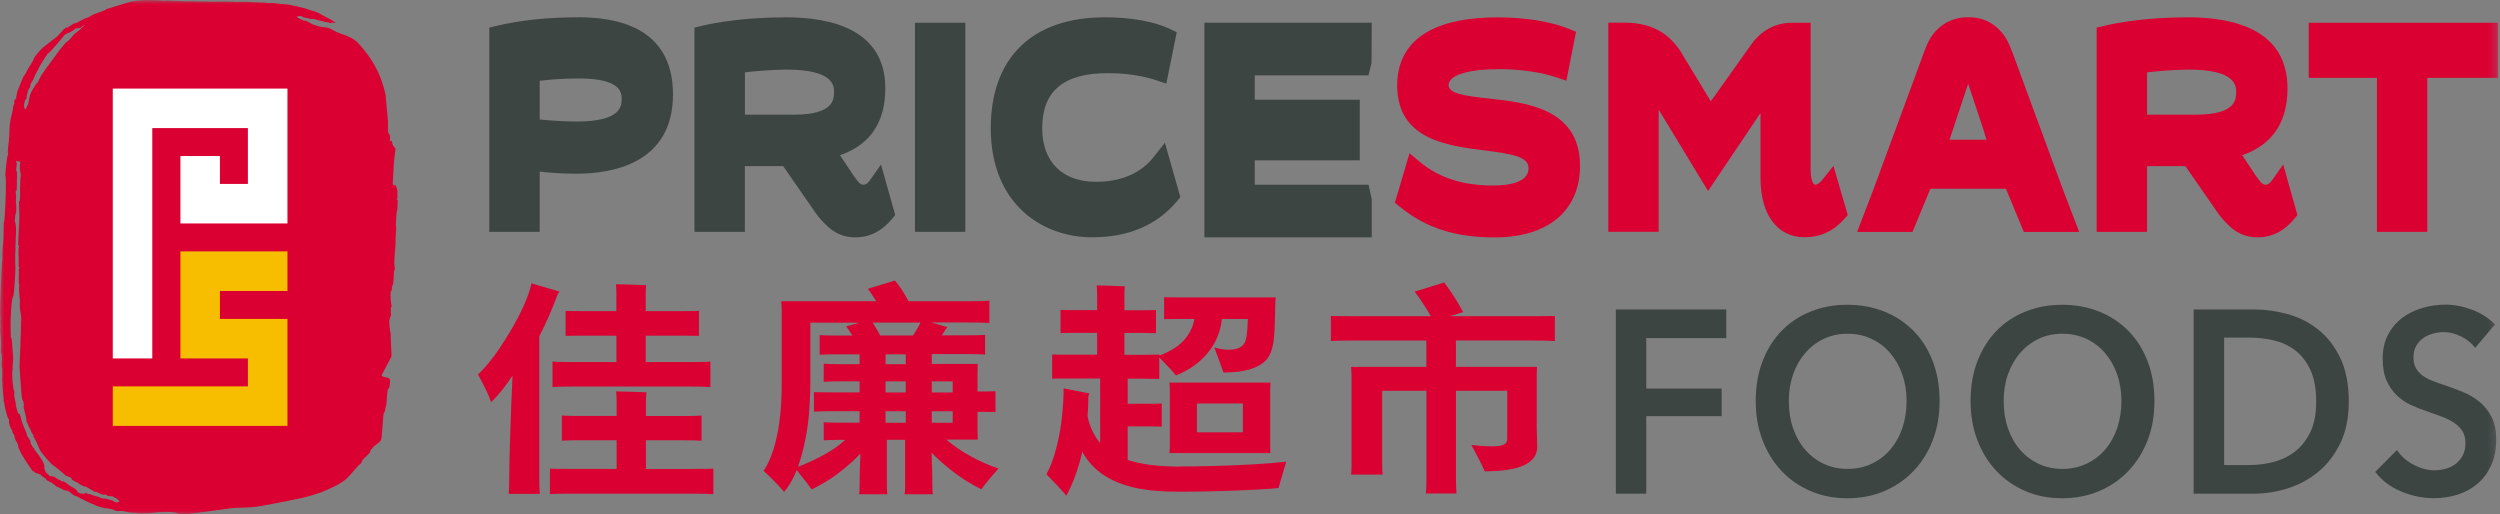
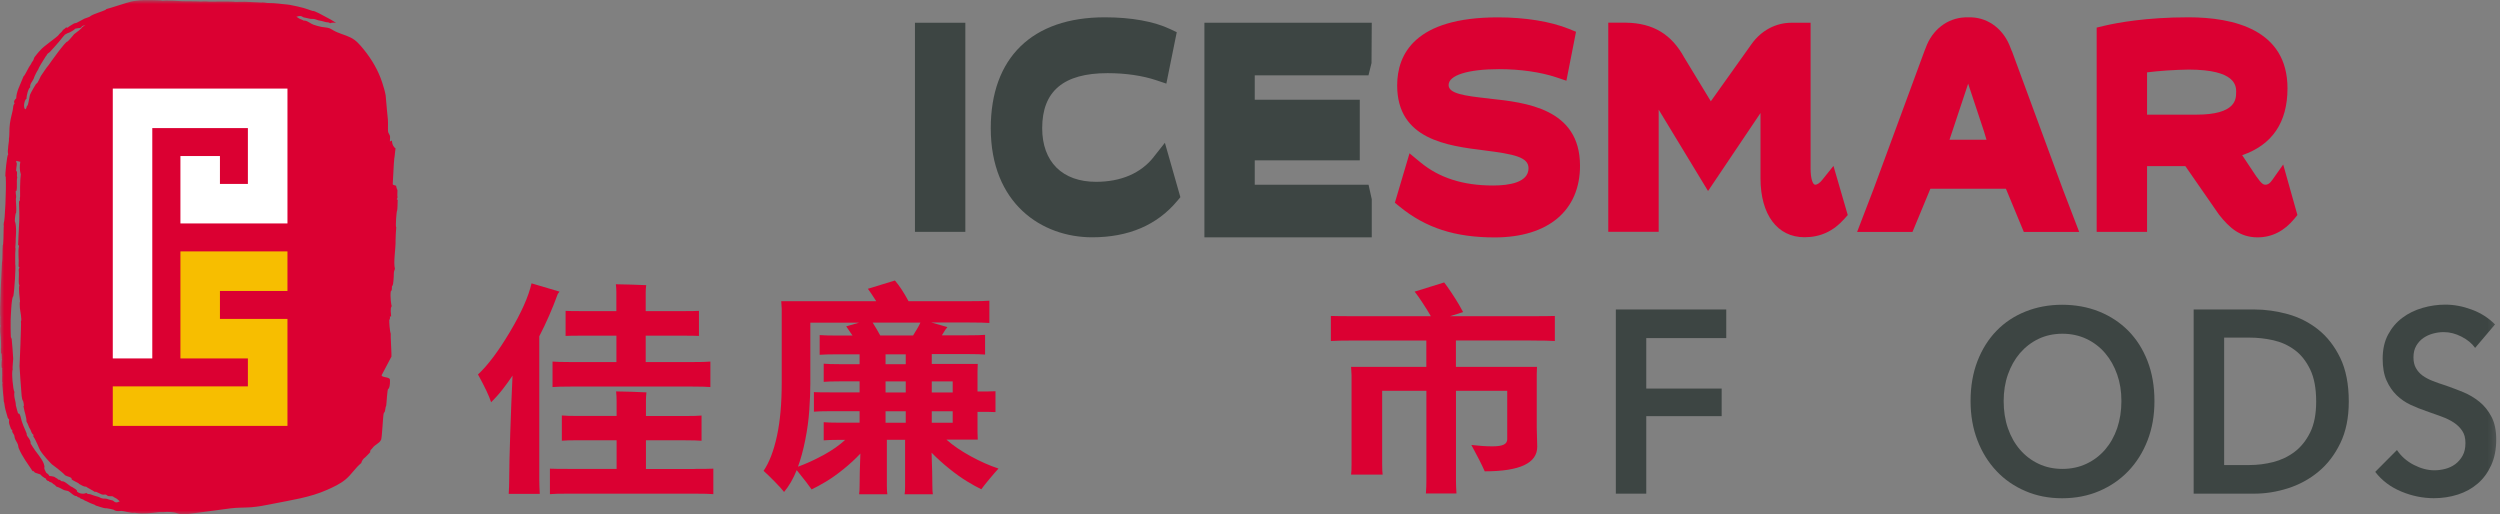
<svg xmlns="http://www.w3.org/2000/svg" width="311" height="64" viewBox="0 0 311 64" fill="none">
  <rect x="0" y="0" width="311" height="64" fill="#808080" stroke="none" />
  <g clip-path="url(#clip0_1760_283)">
    <mask id="mask0_1760_283" style="mask-type:luminance" maskUnits="userSpaceOnUse" x="0" y="0" width="311" height="64">
      <path d="M310.757 0H0V64H310.757V0Z" fill="white" />
    </mask>
    <g mask="url(#mask0_1760_283)">
      <path d="M201.01 38.499H214.746V42.059H204.795V48.337H214.174V51.769H204.795V61.411H201.01V38.499Z" fill="#3D4543" />
-       <path d="M218.411 49.887C218.411 48.051 218.697 46.402 219.269 44.919C219.841 43.444 220.632 42.187 221.64 41.149C222.649 40.11 223.853 39.312 225.246 38.755C226.638 38.198 228.159 37.912 229.799 37.912C231.44 37.912 232.998 38.191 234.398 38.755C235.798 39.32 237.01 40.117 238.034 41.149C239.057 42.187 239.855 43.444 240.427 44.919C240.999 46.395 241.285 48.051 241.285 49.887C241.285 51.724 240.999 53.312 240.427 54.787C239.855 56.262 239.057 57.534 238.034 58.603C237.01 59.672 235.798 60.5 234.398 61.094C232.998 61.689 231.463 61.983 229.799 61.983C228.136 61.983 226.638 61.689 225.246 61.094C223.853 60.5 222.649 59.672 221.64 58.603C220.632 57.534 219.834 56.262 219.269 54.787C218.697 53.312 218.411 51.678 218.411 49.887ZM222.529 49.887C222.529 51.114 222.702 52.243 223.055 53.267C223.409 54.29 223.906 55.178 224.561 55.939C225.208 56.691 225.983 57.279 226.879 57.7C227.767 58.121 228.761 58.332 229.837 58.332C230.913 58.332 231.914 58.121 232.81 57.7C233.713 57.279 234.489 56.691 235.143 55.939C235.791 55.186 236.295 54.298 236.649 53.267C236.995 52.243 237.176 51.114 237.176 49.887C237.176 48.66 237.002 47.599 236.649 46.59C236.295 45.574 235.798 44.694 235.158 43.941C234.519 43.188 233.743 42.594 232.84 42.165C231.937 41.736 230.936 41.517 229.837 41.517C228.738 41.517 227.737 41.736 226.849 42.165C225.961 42.594 225.193 43.188 224.546 43.941C223.906 44.694 223.409 45.582 223.055 46.59C222.702 47.607 222.529 48.706 222.529 49.887Z" fill="#3D4543" />
      <path d="M245.139 49.887C245.139 48.051 245.425 46.402 245.997 44.919C246.569 43.444 247.359 42.187 248.368 41.149C249.376 40.11 250.581 39.312 251.973 38.755C253.366 38.198 254.886 37.912 256.527 37.912C258.168 37.912 259.726 38.191 261.126 38.755C262.526 39.32 263.738 40.117 264.761 41.149C265.785 42.187 266.583 43.444 267.155 44.919C267.727 46.395 268.013 48.051 268.013 49.887C268.013 51.724 267.727 53.312 267.155 54.787C266.583 56.262 265.785 57.534 264.761 58.603C263.738 59.672 262.526 60.5 261.126 61.094C259.726 61.689 258.19 61.983 256.527 61.983C254.863 61.983 253.366 61.689 251.973 61.094C250.581 60.5 249.376 59.672 248.368 58.603C247.359 57.534 246.561 56.262 245.997 54.787C245.425 53.312 245.139 51.678 245.139 49.887ZM249.256 49.887C249.256 51.114 249.429 52.243 249.783 53.267C250.137 54.29 250.633 55.178 251.288 55.939C251.936 56.691 252.711 57.279 253.607 57.7C254.495 58.121 255.488 58.332 256.565 58.332C257.641 58.332 258.642 58.121 259.538 57.7C260.441 57.279 261.216 56.691 261.871 55.939C262.518 55.186 263.022 54.298 263.376 53.267C263.722 52.243 263.903 51.114 263.903 49.887C263.903 48.66 263.73 47.599 263.376 46.59C263.022 45.574 262.526 44.694 261.886 43.941C261.246 43.188 260.471 42.594 259.568 42.165C258.664 41.736 257.663 41.517 256.565 41.517C255.466 41.517 254.465 41.736 253.576 42.165C252.688 42.594 251.921 43.188 251.273 43.941C250.633 44.694 250.137 45.582 249.783 46.59C249.429 47.607 249.256 48.706 249.256 49.887Z" fill="#3D4543" />
      <path d="M272.89 38.499H280.432C281.817 38.499 283.209 38.695 284.609 39.079C286.009 39.47 287.274 40.11 288.395 41.006C289.517 41.901 290.427 43.075 291.135 44.536C291.835 45.996 292.189 47.802 292.189 49.955C292.189 51.965 291.835 53.688 291.135 55.133C290.435 56.578 289.524 57.768 288.395 58.694C287.274 59.619 286.009 60.304 284.609 60.748C283.209 61.192 281.817 61.411 280.432 61.411H272.89V38.499ZM279.837 57.851C280.816 57.851 281.802 57.73 282.78 57.482C283.759 57.233 284.647 56.812 285.437 56.217C286.228 55.623 286.875 54.817 287.379 53.809C287.883 52.793 288.132 51.513 288.132 49.955C288.132 48.314 287.883 46.982 287.379 45.943C286.875 44.912 286.235 44.099 285.437 43.52C284.647 42.94 283.759 42.541 282.78 42.323C281.802 42.105 280.816 41.999 279.837 41.999H276.684V57.851H279.837Z" fill="#3D4543" />
      <path d="M307.912 43.286C307.513 42.722 306.949 42.255 306.211 41.879C305.481 41.502 304.743 41.314 303.998 41.314C303.554 41.314 303.118 41.375 302.673 41.495C302.229 41.615 301.83 41.796 301.469 42.044C301.108 42.293 300.814 42.617 300.581 43.015C300.348 43.414 300.235 43.896 300.235 44.453C300.235 44.972 300.333 45.416 300.536 45.778C300.739 46.147 301.01 46.455 301.364 46.719C301.718 46.974 302.139 47.2 302.643 47.396C303.148 47.592 303.697 47.787 304.299 47.975C304.977 48.216 305.684 48.48 306.422 48.781C307.152 49.082 307.822 49.481 308.439 49.978C309.049 50.474 309.553 51.099 309.944 51.852C310.336 52.605 310.531 53.545 310.531 54.667C310.531 55.894 310.321 56.97 309.899 57.888C309.478 58.806 308.921 59.567 308.213 60.169C307.513 60.771 306.693 61.223 305.752 61.524C304.811 61.825 303.818 61.975 302.779 61.975C301.394 61.975 300.039 61.697 298.722 61.147C297.397 60.598 296.313 59.785 295.478 58.701L298.18 55.984C298.699 56.759 299.399 57.377 300.272 57.828C301.146 58.28 302.004 58.505 302.847 58.505C303.291 58.505 303.735 58.445 304.201 58.325C304.661 58.204 305.075 58.009 305.451 57.73C305.82 57.452 306.121 57.098 306.354 56.676C306.587 56.255 306.7 55.736 306.7 55.111C306.7 54.486 306.572 54.005 306.309 53.606C306.045 53.207 305.699 52.86 305.255 52.567C304.811 52.273 304.292 52.025 303.69 51.807C303.087 51.588 302.455 51.363 301.793 51.129C301.153 50.911 300.513 50.655 299.866 50.354C299.226 50.053 298.647 49.654 298.135 49.157C297.623 48.66 297.209 48.051 296.885 47.328C296.562 46.606 296.404 45.703 296.404 44.626C296.404 43.459 296.63 42.458 297.081 41.615C297.533 40.772 298.12 40.08 298.857 39.531C299.588 38.981 300.423 38.575 301.356 38.304C302.29 38.033 303.238 37.897 304.194 37.897C305.278 37.897 306.377 38.1 307.483 38.514C308.597 38.921 309.56 39.538 310.381 40.358L307.912 43.271V43.286Z" fill="#3D4543" />
      <path d="M67.086 41.811V59.665C67.086 60.161 67.109 60.748 67.146 61.433H63.285C63.33 60.748 63.345 60.154 63.345 59.665C63.345 58.37 63.39 56.458 63.473 53.922C63.556 51.393 63.654 48.992 63.759 46.726C63.443 47.2 63.059 47.742 62.6 48.337C62.141 48.939 61.637 49.504 61.095 50.038C60.861 49.293 60.319 48.141 59.461 46.583C60.673 45.462 61.998 43.7 63.42 41.314C64.843 38.928 65.746 36.904 66.123 35.248L69.608 36.279L69.389 36.565C68.719 38.409 67.952 40.163 67.094 41.819M86.385 58.332C87.514 58.332 88.304 58.325 88.74 58.302V61.471C88.319 61.433 87.536 61.411 86.385 61.411H70.767C69.638 61.411 68.847 61.426 68.411 61.471V58.302C68.847 58.325 69.638 58.332 70.767 58.332H76.705V54.765H71.963C70.977 54.765 70.285 54.787 69.894 54.825V51.686C70.292 51.724 70.985 51.746 71.963 51.746H76.705V49.835C76.705 49.526 76.683 49.029 76.645 48.691C77.082 48.691 77.736 48.706 78.594 48.736C79.453 48.766 80.062 48.788 80.416 48.811C80.371 49.157 80.356 49.616 80.356 49.842V51.754H85.165C86.174 51.754 86.874 51.731 87.273 51.694V54.832C86.874 54.795 86.174 54.772 85.165 54.772H80.356V58.34H86.385V58.332ZM76.675 41.758H72.4C71.414 41.758 70.737 41.766 70.36 41.789V38.672C70.737 38.695 71.421 38.703 72.4 38.703H76.675V36.332C76.675 36.031 76.653 35.699 76.615 35.361C77.052 35.361 77.706 35.376 78.564 35.406C79.422 35.436 80.032 35.459 80.386 35.474C80.341 35.812 80.326 36.098 80.326 36.332V38.703H84.909C85.895 38.703 86.573 38.695 86.949 38.672V41.789C86.573 41.766 85.888 41.758 84.909 41.758H80.326V45.04H86.076C87.183 45.04 87.95 45.025 88.372 44.98V48.149C87.95 48.111 87.19 48.088 86.076 48.088H71.03C69.916 48.088 69.156 48.111 68.734 48.149V44.98C69.156 45.017 69.916 45.04 71.03 45.04H76.683V41.758H76.675Z" fill="#DB0032" />
      <path d="M117.771 54.719C118.569 55.427 119.563 56.104 120.759 56.759C121.956 57.414 123.108 57.926 124.214 58.287C123.898 58.633 123.522 59.062 123.085 59.589C122.648 60.116 122.31 60.538 122.076 60.861C121.595 60.636 121.008 60.312 120.315 59.89C119.623 59.469 118.878 58.942 118.087 58.302C117.289 57.663 116.559 57 115.889 56.315C115.95 58.031 115.987 59.416 115.987 60.485C115.987 60.944 116.01 61.275 116.048 61.486H112.533C112.578 61.275 112.593 60.944 112.593 60.485V54.712H110.327V60.485C110.327 60.944 110.35 61.275 110.387 61.486H106.872C106.91 61.275 106.933 60.944 106.933 60.485C106.933 59.514 106.963 58.159 107.03 56.428C106.398 57.098 105.698 57.745 104.923 58.37C104.148 58.995 103.418 59.514 102.725 59.928C102.033 60.334 101.446 60.658 100.964 60.884C100.67 60.447 100.053 59.642 99.112 58.483C98.676 59.567 98.149 60.47 97.539 61.2C97.291 60.876 96.892 60.44 96.358 59.898C95.823 59.356 95.371 58.912 94.988 58.573C95.703 57.527 96.252 56.082 96.651 54.245C97.05 52.409 97.246 50.203 97.246 47.637V38.409L97.186 37.468H109.002C108.543 36.746 108.197 36.234 107.964 35.925L111.328 34.894C111.87 35.519 112.435 36.377 113.022 37.468H120.533C121.768 37.468 122.618 37.453 123.078 37.408V40.178C122.618 40.14 121.768 40.118 120.533 40.118H115.852L117.861 40.69L117.575 41.059L117.169 41.713H120.345C121.369 41.713 122.107 41.698 122.543 41.653V44.107C122.122 44.069 121.392 44.047 120.345 44.047H115.912V45.273H121.632L121.602 46.214V48.698H122.829L123.838 48.668V51.265L122.829 51.235H121.602V53.749L121.632 54.689H117.764L117.771 54.719ZM99.263 58.061C100.309 57.678 101.378 57.188 102.469 56.594C103.561 55.992 104.449 55.367 105.141 54.719H104.419C103.515 54.719 102.868 54.742 102.469 54.78V52.522C102.868 52.559 103.515 52.582 104.419 52.582H106.933V51.152H103.32C102.356 51.152 101.664 51.174 101.25 51.212V48.781C101.671 48.803 102.356 48.811 103.32 48.811H106.933V47.441H104.419C103.515 47.441 102.868 47.464 102.469 47.501V45.243C102.868 45.281 103.515 45.303 104.419 45.303H106.933V44.077H104.133C103.124 44.077 102.402 44.099 101.965 44.137V41.683C102.402 41.721 103.124 41.743 104.133 41.743H106.052L105.269 40.599L106.872 40.14H100.806V47.735C100.806 48.691 100.761 49.774 100.678 50.994C100.595 52.213 100.43 53.455 100.174 54.719C99.925 55.984 99.617 57.105 99.263 58.077M113.586 41.736C114.023 41.051 114.331 40.517 114.497 40.133H108.558C108.686 40.321 108.844 40.592 109.048 40.931C109.243 41.269 109.401 41.54 109.499 41.728H113.586V41.736ZM112.676 44.077H110.162V45.303H112.676V44.077ZM110.162 48.819H112.676V47.449H110.162V48.819ZM112.676 51.159H110.162V52.589H112.676V51.159ZM118.516 47.449H115.912V48.819H118.516V47.449ZM115.912 52.589H118.516V51.159H115.912V52.589Z" fill="#DB0032" />
-       <path d="M146.689 58.031C147.863 58.031 149.263 58.009 150.896 57.971C152.53 57.933 154.193 57.866 155.879 57.768C157.565 57.67 158.943 57.557 160.011 57.429L159.04 60.711C157.678 60.846 155.804 60.952 153.418 61.042C151.032 61.125 148.781 61.17 146.666 61.17C144.423 61.17 142.549 60.997 141.044 60.643C139.539 60.289 138.252 59.755 137.198 59.032C136.136 58.31 135.286 57.369 134.639 56.202C134.134 58.332 133.48 60.154 132.659 61.659C131.906 60.786 131.079 59.898 130.175 59.002C130.634 58.182 131.041 57.12 131.387 55.803C131.733 54.486 131.974 53.169 132.11 51.844C132.245 50.52 132.313 49.345 132.313 48.314L135.519 48.939C135.436 49.09 135.391 49.233 135.391 49.368C135.391 50.166 135.361 50.956 135.293 51.739C135.399 52.371 135.595 52.973 135.873 53.568C136.159 54.155 136.483 54.674 136.859 55.111V47.087H132.652C131.839 47.087 131.252 47.095 130.89 47.117V44.092C131.244 44.114 131.831 44.122 132.652 44.122H136.483V41.405H133.562L131.929 41.435V38.552L133.562 38.582H136.483V36.414C136.483 36.151 136.46 35.842 136.423 35.504C136.821 35.504 137.424 35.519 138.229 35.549C139.034 35.579 139.606 35.602 139.937 35.624C139.892 35.933 139.877 36.204 139.877 36.452V38.597H142.203L143.806 38.567V41.45L142.203 41.42H139.877V44.137H142.451L144.213 44.107V44.22C144.837 44.009 145.47 43.708 146.102 43.316C146.727 42.925 147.269 42.413 147.72 41.773C148.172 41.134 148.458 40.434 148.586 39.673H146.418L144.815 39.704V36.964C145.131 36.986 145.665 36.994 146.418 36.994H158.702C158.657 37.378 158.641 37.686 158.641 37.935C158.619 39.764 158.566 41.119 158.483 41.992C158.401 42.865 158.235 43.565 157.979 44.077C157.663 44.784 157.031 45.334 156.075 45.733C155.119 46.131 153.832 46.335 152.191 46.335C152.041 45.876 151.664 44.837 151.062 43.219C151.649 43.407 152.244 43.505 152.853 43.505C153.877 43.505 154.547 43.203 154.863 42.594C154.946 42.421 155.021 42.15 155.081 41.766C155.142 41.382 155.194 40.69 155.239 39.681H152.003C151.837 41.262 151.258 42.662 150.257 43.881C149.263 45.1 147.938 46.041 146.283 46.711C146.034 46.365 145.342 45.62 144.213 44.453V47.14L142.451 47.11H140.284V50.226H143.392L144.521 50.196V53.079L143.392 53.048H140.284V57.218C142 57.768 144.137 58.046 146.697 58.046M158.039 47.592L158.009 48.532V55.419L158.039 56.36H145.47C145.515 56.014 145.53 55.706 145.53 55.419V48.532C145.53 48.246 145.507 47.93 145.47 47.592H158.039ZM148.894 53.786H154.615V50.188H148.894V53.786Z" fill="#DB0032" />
      <path d="M190.45 42.353H181.116V45.635H191.202L191.172 46.523V53.237L191.232 55.577C191.232 57.617 189.057 58.633 184.699 58.633C184.323 57.775 183.766 56.684 183.036 55.352C183.977 55.465 184.85 55.525 185.647 55.525C186.295 55.525 186.769 55.457 187.063 55.314C187.356 55.171 187.499 54.945 187.499 54.644V48.615H181.124V59.815C181.124 60.289 181.146 60.816 181.184 61.388H177.383C177.428 60.816 177.443 60.297 177.443 59.815V48.615H171.941V57.753C171.941 58.362 171.964 58.791 172.001 59.04H168.073C168.118 58.791 168.133 58.362 168.133 57.753V46.673L168.073 45.642H177.436V42.36H168.547C167.079 42.36 166.085 42.383 165.559 42.421V39.305C166.085 39.327 167.079 39.335 168.547 39.335H178C177.729 38.861 177.391 38.319 176.992 37.709C176.593 37.099 176.262 36.625 175.983 36.279L179.656 35.135C179.905 35.458 180.213 35.887 180.567 36.422C180.921 36.956 181.229 37.438 181.478 37.867C181.726 38.296 181.907 38.612 182.012 38.823L180.379 39.335H190.435C191.88 39.335 192.873 39.327 193.423 39.305V42.421C192.881 42.383 191.88 42.36 190.435 42.36" fill="#DB0032" />
-       <path d="M71.933 2.153C68.087 2.153 64.753 2.506 61.749 3.221L60.869 3.432V28.842H67.139V21.353C68.712 21.526 70.21 21.609 71.707 21.609C76.193 21.609 83.72 20.33 83.72 11.742C83.72 3.154 76.329 2.145 71.926 2.145M71.707 15.114C70.277 15.114 68.667 15.023 67.139 14.858V10.048C68.719 9.86 70.338 9.762 72.061 9.762C77.33 9.762 77.33 11.606 77.33 12.306C77.33 13.149 77.33 15.121 71.707 15.121" fill="#3D4543" />
-       <path d="M108.212 22.43C107.866 22.926 107.58 22.979 107.399 22.979C107.136 22.979 106.925 22.904 106.225 21.91L104.494 19.306C108.235 18.019 110.132 15.227 110.132 10.982C110.132 3.688 103.425 2.153 97.803 2.153C92.572 2.153 88.959 2.822 87.273 3.221L86.392 3.432V28.843H92.662V20.668H97.426L101.604 26.69C102.936 28.391 104.268 29.527 106.413 29.527C108.197 29.527 109.733 28.745 110.99 27.209L111.366 26.75L109.597 20.465L108.205 22.437L108.212 22.43ZM103.749 11.478C103.749 12.314 103.749 14.263 98.796 14.263H92.669V9.002C94.235 8.806 96.041 8.686 97.818 8.656C103.756 8.656 103.756 10.71 103.756 11.486" fill="#3D4543" />
      <path d="M120.089 2.83H113.82V28.842H120.089V2.83Z" fill="#3D4543" />
      <path d="M143.52 19.532C141.932 21.549 139.448 22.618 136.347 22.618C132.155 22.618 129.648 20.127 129.648 15.949C129.648 11.343 132.305 9.1 137.777 9.1C140.028 9.1 142.128 9.408 143.859 9.988L145.093 10.402L146.388 4.004L145.575 3.62C143.55 2.664 140.735 2.153 137.424 2.153C128.414 2.153 123.251 7.18 123.251 15.949C123.251 25.328 129.588 29.52 135.873 29.52C140.382 29.52 143.942 28 146.448 24.996L146.84 24.53L144.913 17.763L143.52 19.524V19.532Z" fill="#3D4543" />
      <path d="M156.09 22.979V19.946H169.156V12.411H156.09V9.371H170.24L170.617 7.843L170.647 2.83H149.828V29.52H170.647V24.785L170.248 22.979H156.09Z" fill="#3D4543" />
      <path d="M185.279 12.261C182.125 11.922 180.206 11.644 180.206 10.575C180.206 9.363 182.614 8.603 186.49 8.603C189.11 8.603 191.646 8.964 193.626 9.627L194.86 10.041L196.057 3.952L195.184 3.598C192.896 2.672 189.757 2.16 186.332 2.16C175.983 2.16 173.808 6.767 173.808 10.628C173.808 17.357 180.055 18.132 184.616 18.704C188.372 19.178 190.148 19.547 190.148 20.924C190.148 22.701 187.747 23.077 185.738 23.077C181.997 23.077 179.031 22.129 176.683 20.179L175.343 19.073L173.522 25.222L174.116 25.704C177.361 28.353 181.003 29.535 185.933 29.535C192.58 29.535 196.554 26.201 196.554 20.616C196.554 13.48 189.78 12.75 185.294 12.269" fill="#DB0032" />
      <path d="M226.698 22.369C226.382 22.761 226.066 22.979 225.81 22.979C225.524 22.979 225.238 22.287 225.238 20.962V2.83H222.86C220.903 2.83 219.096 3.793 217.9 5.472L212.827 12.6L209.53 7.173C207.934 4.253 205.639 2.875 202.297 2.823H200.069V28.835H206.339V13.639L212.48 23.762L219.006 14.06V22.174C219.006 26.697 221.098 29.512 224.478 29.512C226.45 29.512 228.076 28.767 229.438 27.224L229.86 26.75L228.083 20.638L226.706 22.354L226.698 22.369Z" fill="#DB0032" />
      <path d="M282.637 22.43C282.291 22.926 282.005 22.979 281.832 22.979C281.568 22.979 281.358 22.904 280.658 21.91L278.927 19.306C282.667 18.019 284.564 15.227 284.564 10.982C284.564 3.688 277.858 2.153 272.235 2.153C267.004 2.153 263.391 2.822 261.705 3.221L260.825 3.432V28.843H267.094V20.668H271.859L276.036 26.69C277.369 28.391 278.701 29.527 280.846 29.527C282.622 29.527 284.165 28.745 285.422 27.209L285.798 26.75L284.03 20.465L282.637 22.437V22.43ZM278.174 11.478C278.174 12.314 278.174 14.263 273.221 14.263H267.094V9.002C268.66 8.806 270.466 8.686 272.243 8.656C278.181 8.656 278.181 10.71 278.181 11.486" fill="#DB0032" />
      <path d="M250.265 6.345C250.159 6.066 250.054 5.803 249.948 5.547C249 3.372 247.036 2.077 244.875 2.16C242.64 2.077 240.668 3.372 239.72 5.547C239.607 5.803 239.501 6.066 239.404 6.345L233.089 23.476L231.026 28.85H237.913L240.141 23.476H249.535L251.762 28.85H258.649L256.595 23.491L250.28 6.352L250.265 6.345ZM247.111 17.379H242.52L244.838 10.409L246.802 16.325L247.118 17.379H247.111Z" fill="#DB0032" />
-       <path d="M287.206 2.83V9.687H295.689V28.842H301.958V9.687H310.757V2.83H287.206Z" fill="#DB0032" />
      <path d="M49.451 24.853C49.451 24.853 49.368 24.823 49.361 24.77C49.496 24.567 49.443 24.545 49.428 24.281C49.421 24.078 49.428 23.852 49.443 23.657C49.383 23.521 49.3 23.34 49.278 23.107C49.12 23.039 48.871 23.024 48.856 22.911L48.992 20.39C48.992 20.157 49.044 20.036 49.044 19.75C49.082 19.585 49.082 19.464 49.105 19.336C49.15 18.96 49.142 18.885 49.203 18.448C49.044 18.38 48.773 18.034 48.758 17.492C48.66 17.515 48.585 17.56 48.502 17.613C48.51 17.454 48.517 17.297 48.525 17.131C48.548 16.642 48.262 16.732 48.262 16.167C48.262 15.611 48.292 15.053 48.216 14.496L48.134 13.661L47.976 11.87C47.885 11.313 47.705 10.778 47.539 10.244C47.05 8.746 46.244 7.384 45.258 6.164C44.769 5.562 44.303 5.005 43.595 4.659C42.903 4.32 42.127 4.162 41.457 3.771C41.307 3.681 41.156 3.583 40.998 3.522C40.682 3.402 40.328 3.417 39.997 3.349C39.651 3.282 39.312 3.176 38.974 3.063C38.65 2.95 38.251 2.582 37.912 2.567C37.544 2.544 37.799 2.514 37.521 2.439C37.197 2.341 36.738 2.017 36.949 2.04C36.949 2.123 37.024 1.995 37.333 1.987C37.694 2.025 37.581 2.168 37.98 2.205C38.115 2.228 38.1 2.235 38.319 2.281C38.733 2.416 39.117 2.318 38.936 2.356C39.215 2.356 39.395 2.484 39.576 2.521C39.817 2.552 40.351 2.695 40.494 2.74C40.697 2.807 40.863 2.725 41.066 2.89C41.209 2.815 41.518 2.785 41.819 2.853C41.608 2.717 41.397 2.582 41.179 2.454C41.299 2.521 40.374 2.017 40.321 1.995C40.321 1.995 39.034 1.264 38.883 1.362C38.62 1.264 37.581 0.918 37.529 0.933C37.16 0.835 36.783 0.745 36.399 0.677C35.963 0.572 35.519 0.534 35.075 0.497C35.082 0.497 34.367 0.406 34.044 0.391L33.253 0.369C33.253 0.369 32.546 0.256 32.561 0.316C32.237 0.301 30.777 0.241 30.453 0.218C30.453 0.218 29.422 0.233 29.264 0.233C29.053 0.166 26.517 0.188 26.065 0.203C25.749 0.188 25.486 0.151 25.29 0.173C25.169 0.188 24.853 0.203 24.643 0.173C24.424 0.158 22.829 0.158 22.671 0.151C22.437 0.128 20.593 0.015 20.232 0.098C20.232 0.007 17.62 -0.008 17.432 0.038C17.379 0.053 17.116 0.075 17.003 0.083C16.8 0.098 16.551 0.143 16.311 0.196C16.024 0.248 13.3 1.144 13.217 1.129C13.179 1.257 12.916 1.295 12.765 1.377C12.637 1.438 12.209 1.573 12.126 1.611C11.832 1.746 11.524 1.791 11.11 2.1L10.492 2.326C10.492 2.326 9.649 2.777 9.552 2.83C9.454 2.883 9.235 2.905 9.235 2.905C9.235 2.905 8.618 3.259 8.468 3.395C8.317 3.522 8.242 3.395 8.242 3.395L8.009 3.605C7.813 3.733 7.835 3.703 7.768 3.831C7.685 3.997 7.391 4.177 7.286 4.358C7.128 4.606 5.367 5.781 5.013 6.255C4.885 6.36 4.328 7.045 4.29 7.113C4.238 7.196 4.215 7.293 4.185 7.391C4.155 7.451 4.125 7.512 4.095 7.587C4.065 7.625 4.042 7.662 3.997 7.685C4.004 7.7 3.794 8.069 3.794 8.069C3.508 8.415 3.139 9.348 2.928 9.499C2.695 10.048 2.491 10.553 2.296 11.012C2.123 11.478 2.017 11.855 2.025 12.223C1.927 12.336 1.814 12.396 1.754 12.622C1.739 12.75 1.806 12.796 1.799 12.916C1.603 13.044 1.656 13.398 1.581 13.721C1.505 14.06 1.408 14.429 1.325 14.82C1.242 15.234 1.204 15.558 1.182 15.949C1.152 16.468 1.182 16.92 1.106 17.304C1.189 17.319 0.858 18.824 1.024 19.216C0.858 19.193 0.632 21.797 0.662 21.986C0.662 21.941 0.708 21.895 0.715 21.986C0.798 23.544 0.61 27.548 0.474 27.713C0.391 28.24 0.534 28.007 0.459 28.203C0.444 29.121 0.414 30.596 0.346 30.491C0.294 30.927 0.324 32.425 0.248 32.621C0.248 32.621 -0.105 39.049 0.053 39.5C0.015 39.425 0.045 40.163 0.038 40.404C0.113 40.486 0.038 40.727 0.038 40.727C5.7539e-05 41.021 0.068 41.743 0.083 41.788C0.098 41.698 0.166 43.407 0.12 43.346V43.919C0.211 43.971 0.203 44.077 0.218 44.415C0.203 44.882 0.324 44.694 0.218 44.822C0.218 44.822 0.166 45.341 0.211 45.725C0.233 45.725 0.331 45.928 0.263 45.891C0.279 46.199 0.279 46.41 0.279 46.628C0.279 46.741 0.279 46.854 0.271 46.982C0.271 47.133 0.271 47.321 0.271 47.509C0.346 47.72 0.354 47.599 0.279 47.742C0.301 48.081 0.331 48.472 0.376 48.879C0.407 49.263 0.482 49.752 0.474 49.978C0.542 49.978 0.587 50.708 0.685 50.986C0.745 51.137 0.888 51.776 0.971 51.98C1.016 52.085 1.114 52.115 1.144 52.243C1.144 52.243 1.099 52.462 1.122 52.589C1.167 52.868 1.302 53.116 1.37 53.365C1.415 53.485 1.49 53.417 1.536 53.508C1.445 53.779 1.671 53.892 1.769 54.155C1.799 54.23 1.791 54.253 1.799 54.298C1.799 54.343 1.814 54.411 1.837 54.494C1.919 54.772 2.108 54.998 2.205 55.246C2.281 55.427 2.266 55.608 2.333 55.766C2.755 56.782 3.485 57.753 4.072 58.633C4.11 58.46 4.275 58.761 4.358 58.799C4.561 58.874 5.103 59.04 5.02 59.025L5.231 59.236L5.562 59.469C5.562 59.469 5.698 59.522 5.743 59.559C5.675 59.672 5.939 59.868 6.089 59.853L6.149 59.943C6.149 59.943 6.428 60.011 6.496 60.086C6.556 60.154 6.684 60.267 6.737 60.267C6.789 60.267 7.045 60.59 7.09 60.568C7.135 60.545 7.452 60.703 7.534 60.741C7.617 60.786 7.963 60.967 7.963 60.967L8.483 61.087C8.746 61.238 9.017 61.524 9.281 61.659C9.409 61.682 9.371 61.719 9.597 61.734C9.567 61.817 9.755 61.87 9.935 61.923L10.011 62.013C10.108 62.05 10.244 62.103 10.364 62.148C10.387 62.186 10.447 62.216 10.523 62.254C10.605 62.291 10.696 62.322 10.748 62.352C10.869 62.427 11.584 62.751 11.832 62.826C11.87 62.856 11.907 62.886 11.938 62.916C11.975 62.863 12.863 63.27 13.277 63.232C13.345 63.255 14.226 63.36 14.233 63.481C14.655 63.661 14.926 63.548 15.084 63.556C15.422 63.571 16.446 63.872 16.657 63.789C16.551 63.767 16.755 63.782 16.935 63.812C17.801 63.97 18.855 63.812 19.826 63.706C19.961 63.691 20.164 63.729 20.292 63.714C20.774 63.654 21.594 63.676 21.993 63.834C22.513 64.045 23.077 63.992 23.619 63.917C25.493 63.661 26.81 63.496 28.669 63.24C29.512 63.127 30.37 63.164 31.221 63.104C32.117 63.036 32.997 62.863 33.878 62.683C36.189 62.216 38.529 61.9 40.69 60.937C41.503 60.575 42.331 60.199 43.023 59.612C43.746 59.002 44.205 58.197 44.942 57.602C45.01 57.316 45.191 57.053 45.439 56.887C45.477 56.857 46.079 56.247 46.071 56.232C45.966 56.037 46.237 55.886 46.327 55.751C46.658 55.269 47.163 55.201 47.404 54.712C47.532 54.471 47.637 51.709 47.735 51.415C47.772 51.302 47.833 51.317 47.878 51.174C47.953 50.919 47.93 50.685 48.043 50.459C48.089 50.286 48.171 48.261 48.307 48.389C48.563 48.134 48.51 47.253 48.51 47.253C48.517 46.854 47.426 46.989 47.479 46.666L48.698 44.355C48.728 44.235 48.57 41.623 48.608 41.502C48.487 41.201 48.405 40.057 48.427 39.779C48.502 39.771 48.533 39.561 48.502 39.372H48.66C48.638 38.966 48.517 38.386 48.728 38.078C48.668 38.033 48.525 36.866 48.608 36.271C48.608 36.256 48.713 36.143 48.721 36.113C48.788 35.888 48.706 35.639 48.803 35.549C48.871 35.549 48.947 35.082 48.947 34.901C48.977 34.713 48.992 34.149 48.992 34.006C48.992 33.795 49.082 33.584 49.127 33.441C48.916 32.561 49.233 31.048 49.21 29.851C49.203 29.407 49.263 28.812 49.293 28.301C49.172 28.225 49.33 26.163 49.406 26.186C49.451 25.96 49.458 25.373 49.473 24.816L49.451 24.853ZM3.304 12.276C3.282 11.93 3.515 11.004 3.756 10.861C3.696 10.44 4.004 10.199 4.215 9.74C4.185 9.702 4.539 8.957 4.749 8.648C4.78 8.468 5.427 7.414 5.743 6.932C5.75 6.932 5.758 6.932 5.773 6.932C5.909 6.578 6.059 6.639 6.247 6.42C6.466 6.164 7.278 5.314 7.73 4.704L8.069 4.313C8.069 4.313 8.445 4.087 8.52 4.087C8.596 4.087 9.1 3.786 9.1 3.786L9.378 3.56L9.74 3.5C9.74 3.5 9.981 3.5 10.041 3.447C10.101 3.395 10.244 3.244 10.244 3.244L10.628 3.086C10.417 3.244 10.252 3.379 10.191 3.417C10.176 3.545 9.529 4.019 9.228 4.245C9.205 4.26 8.611 5.02 8.37 5.186C8.174 5.103 6.225 7.835 6.044 8.106C5.758 8.407 5.269 9.22 5.081 9.461C5.013 9.566 4.659 10.425 4.539 10.402C4.621 10.154 3.778 11.614 3.726 11.802C3.696 11.915 3.538 12.856 3.44 13.127C3.402 13.089 3.357 13.187 3.327 13.247C3.304 13.367 3.214 13.676 3.094 13.563C2.838 13.164 3.116 12.359 3.282 12.284L3.304 12.276ZM14.85 62.427C14.85 62.314 14.775 62.495 14.466 62.502C14.105 62.45 14.218 62.261 13.819 62.216C13.684 62.178 13.699 62.178 13.48 62.118C13.066 61.938 12.683 62.073 12.863 62.02C12.585 62.013 12.404 61.855 12.223 61.802C11.983 61.757 11.448 61.569 11.305 61.509C11.102 61.418 10.936 61.531 10.733 61.313C10.53 61.456 9.965 61.494 9.574 61.147C9.672 60.959 9.213 60.748 8.942 60.56C8.867 60.636 8.279 60.026 7.888 59.89L7.625 59.853L7.452 59.702L7.211 59.65C7.211 59.65 7.226 59.582 7.06 59.507C6.895 59.439 6.797 59.333 6.797 59.333C6.797 59.333 6.443 59.221 6.39 59.236C6.353 59.243 6.21 59.221 6.127 59.198C6.089 59.078 5.916 58.904 5.773 58.837C5.592 58.528 5.427 58.189 5.54 58.114C5.487 57.467 5.013 56.887 4.403 56.082C4.192 55.796 3.974 55.434 3.801 55.156C3.846 55.028 3.763 54.87 3.733 54.78C3.62 54.501 3.44 54.366 3.342 54.147C3.297 54.042 3.357 54.012 3.297 53.877C3.063 53.304 2.717 52.642 2.537 51.739C2.416 51.543 2.491 51.483 2.296 51.43C2.243 51.633 2.017 50.512 1.972 50.429C1.972 50.158 1.904 49.917 1.852 49.669C1.791 49.421 1.731 49.059 1.799 48.743C1.618 48.593 1.415 46.184 1.573 46.011C1.528 45.755 1.641 44.882 1.641 44.619C1.641 44.37 1.498 42.594 1.453 42.165C1.453 42.127 1.355 41.984 1.347 41.916C1.325 41.781 1.31 39.892 1.325 39.794C1.34 39.688 1.4 36.964 1.656 36.858C1.799 36.128 1.987 33.14 1.897 32.862C1.912 32.899 1.859 31.665 1.934 30.897C1.874 30.882 1.942 30.476 1.949 30.16C1.949 30.017 1.965 29.791 1.957 29.67C1.957 29.663 2.1 28.173 1.859 27.54C1.814 27.721 1.882 26.517 2.002 26.479C2.055 26.027 2.002 25.508 1.987 25.169C1.987 25.004 1.949 24.703 2.01 24.515C2.032 24.417 1.852 23.551 2.032 23.777C2.19 23.243 2.017 22.618 2.145 22.061C2.07 21.873 2.138 21.7 2.115 21.406C2.115 21.301 2.025 21.323 2.01 21.241C2.01 20.902 2.092 20.616 2.092 20.345C2.092 20.247 1.897 20.014 2.1 20.021C2.205 20.081 2.326 20.059 2.529 20.127C2.424 20.638 2.439 21.195 2.589 21.684C2.484 22.309 2.484 24.326 2.499 24.462C2.499 24.485 2.439 24.688 2.484 24.868C2.484 25.034 2.333 24.966 2.363 25.192C2.379 25.794 2.424 26.735 2.394 27.488C2.371 28.173 2.243 30.227 2.258 30.423C2.258 30.529 2.348 30.506 2.363 30.589C2.205 31.454 2.379 32.072 2.311 33.118C2.311 33.223 2.401 33.193 2.416 33.283C2.281 33.554 2.333 33.584 2.348 33.931C2.371 34.555 2.251 35.293 2.424 35.489C2.281 35.699 2.446 37.107 2.491 37.536C2.424 37.513 2.461 38.161 2.476 38.349C2.499 38.567 2.747 39.794 2.604 39.99C2.672 40.2 2.439 45.281 2.431 45.537C2.431 45.74 2.619 48.382 2.642 48.6C2.665 48.819 2.687 49.707 2.86 49.865C2.86 49.774 3.071 50.617 2.913 50.527C2.988 50.986 3.146 51.506 3.146 51.506C3.259 52.025 3.289 52.055 3.297 52.454C3.455 52.627 3.635 53.304 3.703 53.289C3.869 53.538 3.891 53.937 4.162 54.08C4.162 54.117 4.162 54.193 4.147 54.298C4.463 54.719 4.923 55.939 4.99 56.014C5.306 56.556 6.21 57.527 6.435 57.745C6.541 57.813 7.948 58.882 8.091 59.123C8.302 59.273 9.017 59.371 8.904 59.597C8.889 59.732 9.905 60.116 9.83 60.199C10.154 60.38 10.515 60.59 10.711 60.53C10.711 60.605 11.689 61.08 11.787 61.193C11.975 61.057 12.555 61.599 12.931 61.539C13.127 61.456 13.285 61.584 13.42 61.704C13.578 61.742 13.691 61.719 13.864 61.727C14.233 61.749 13.977 61.802 14.256 61.892C14.579 62.02 15.039 62.457 14.828 62.427H14.85Z" fill="#DB0032" />
      <path d="M18.945 15.934H30.837V22.881H27.36V19.411H22.445V27.796H35.76V11.019H14.03V44.588H18.945V15.934Z" fill="white" />
      <path d="M22.445 44.589H30.837V48.066H14.03V52.981H35.76V39.673H27.36V36.196H35.76V31.274H22.445V44.589Z" fill="#F7BE00" />
    </g>
  </g>
  <defs>
    <clipPath id="clip0_1760_283">
      <rect width="311" height="64" fill="white" />
    </clipPath>
  </defs>
</svg>